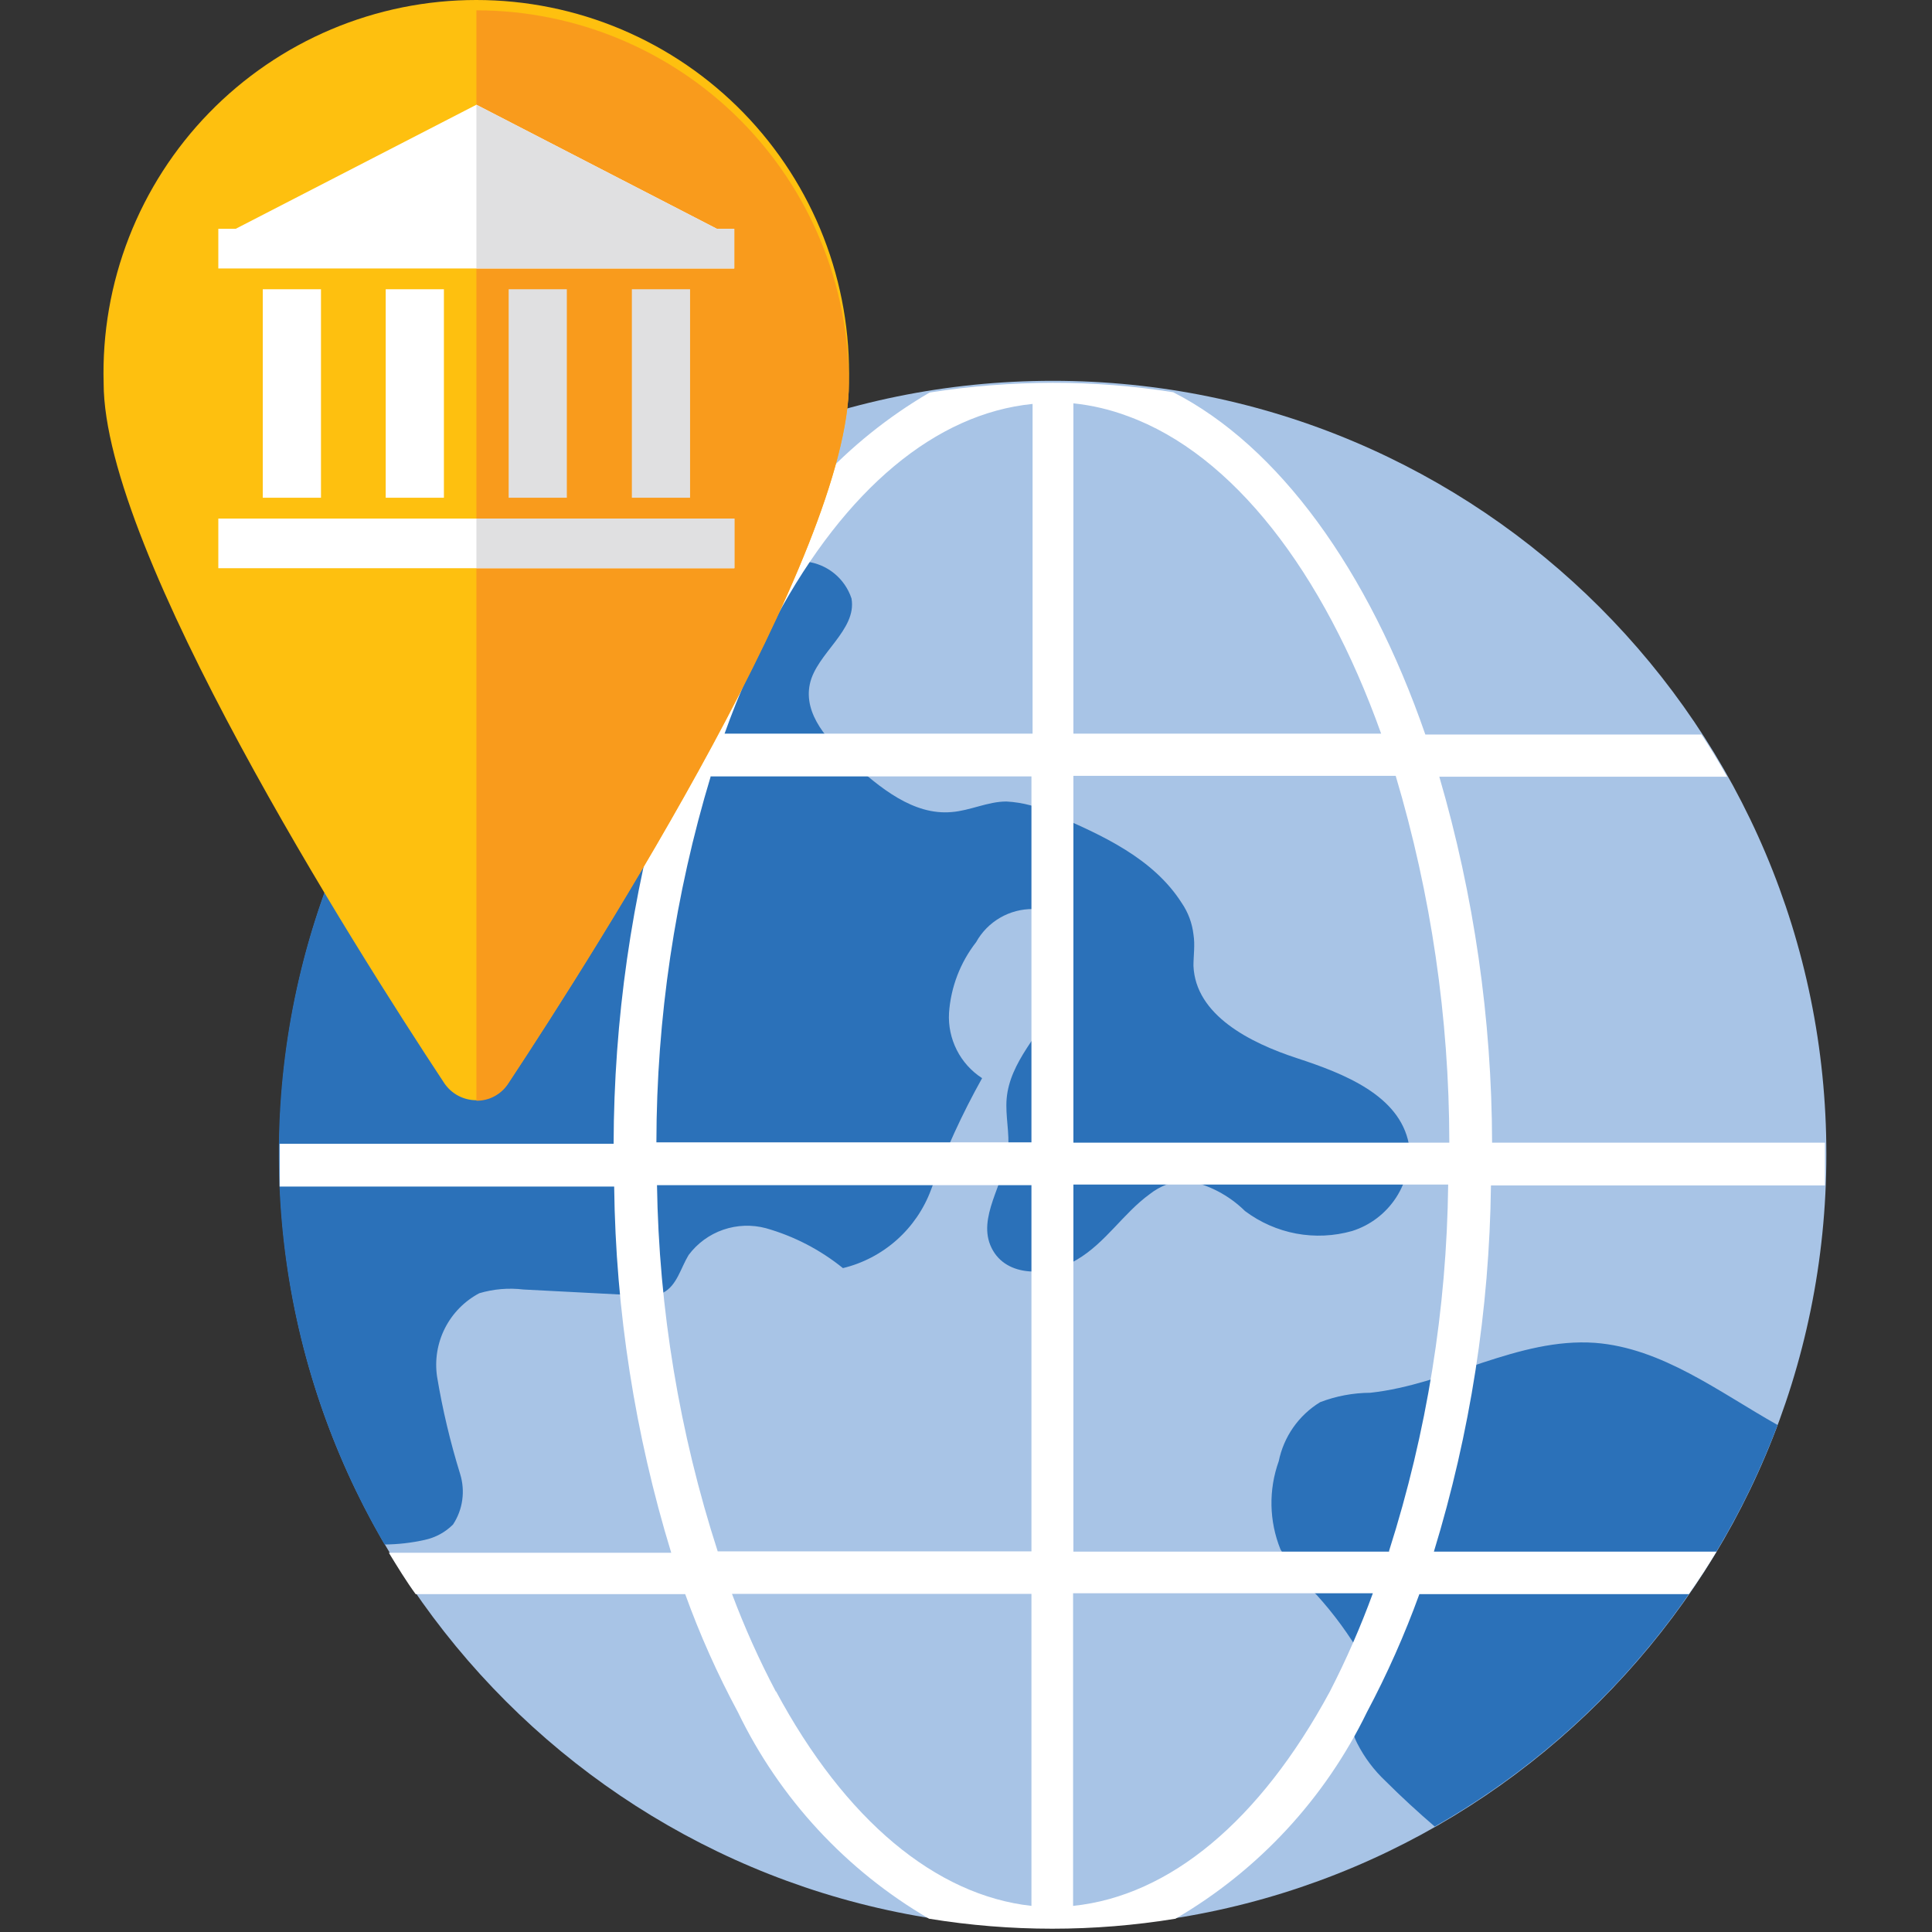
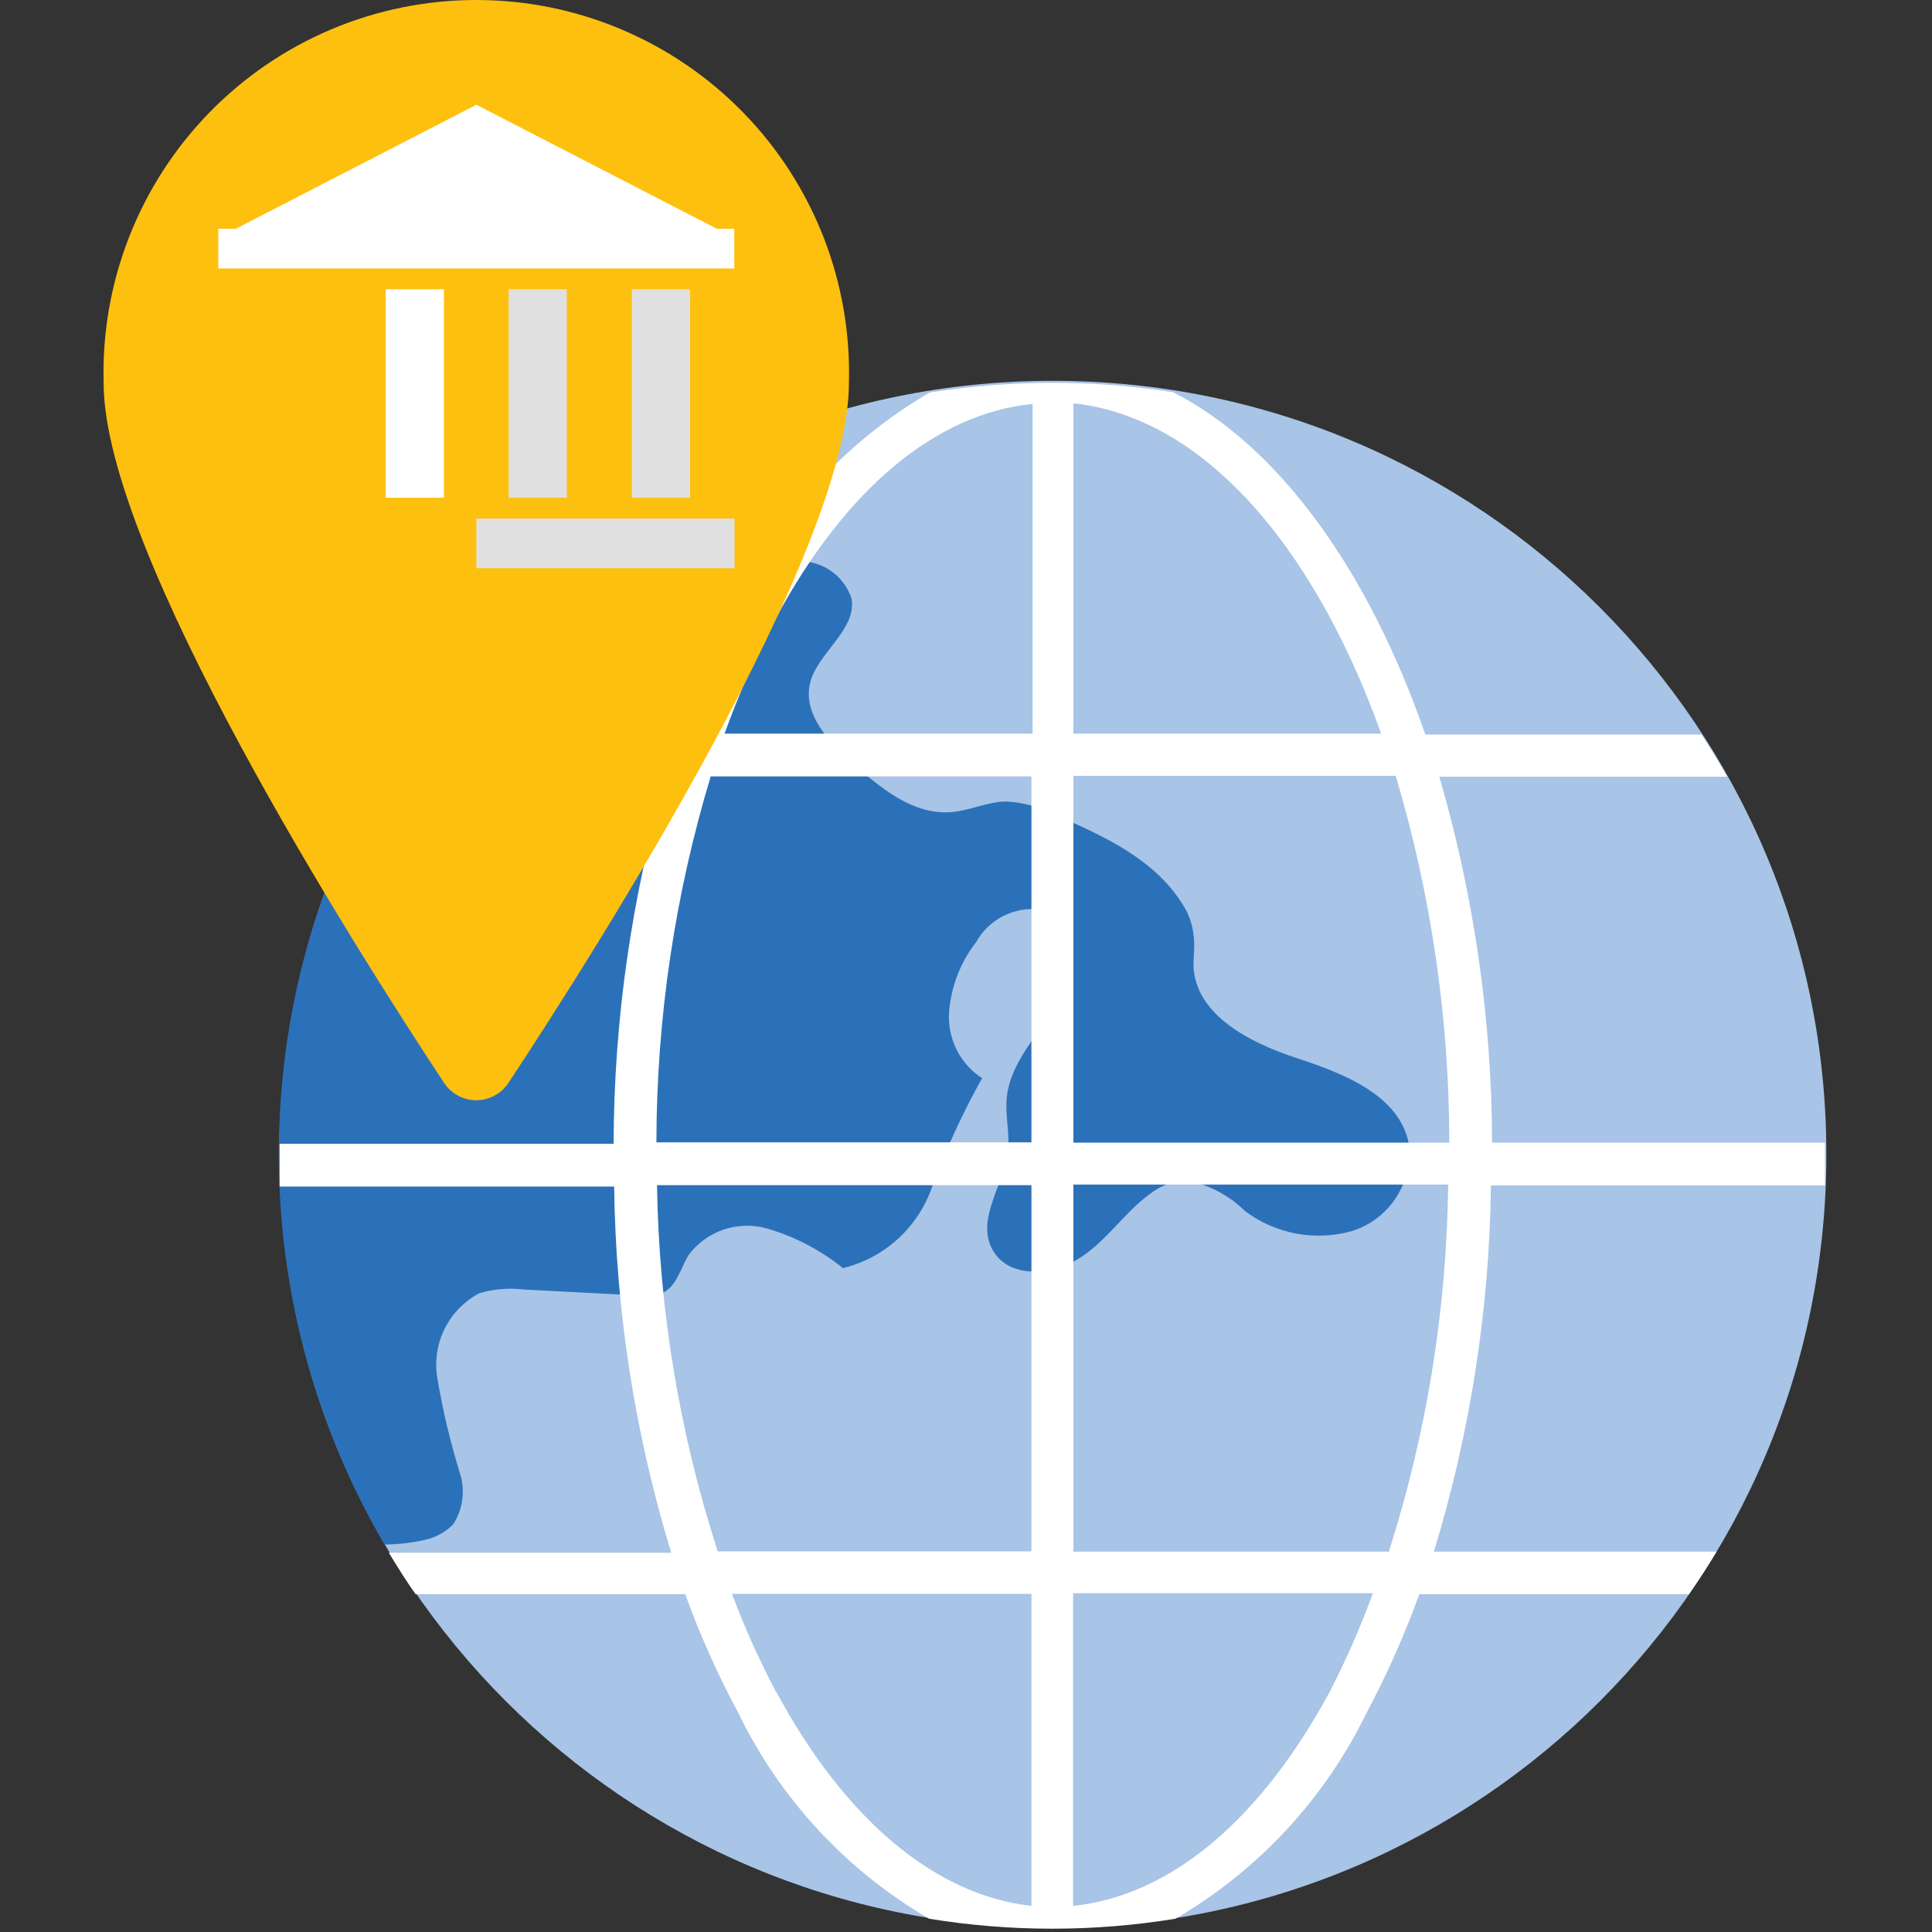
<svg xmlns="http://www.w3.org/2000/svg" width="56" height="56" viewBox="0 0 56 56" fill="none">
  <rect x="0" y="0" width="56" height="56" fill="#333333" stroke="none" />
  <path d="M30.517 55.879C42.9 55.879 52.938 45.841 52.938 33.458C52.938 21.076 42.9 11.038 30.517 11.038C18.135 11.038 8.097 21.076 8.097 33.458C8.097 45.841 18.135 55.879 30.517 55.879Z" fill="#A8C4E6" />
-   <path d="M51.524 41.304C49.821 40.345 48.176 39.072 46.233 38.923C44.001 38.766 41.943 40.13 39.719 40.37C39.221 40.373 38.728 40.465 38.264 40.643C37.957 40.831 37.693 41.079 37.486 41.374C37.28 41.668 37.137 42.002 37.065 42.354C36.767 43.183 36.785 44.092 37.115 44.909C37.4 45.397 37.754 45.843 38.165 46.231C38.669 46.786 39.112 47.393 39.487 48.042C39.557 48.138 39.605 48.248 39.628 48.364C39.669 48.662 39.421 48.918 39.289 49.191C39.199 49.404 39.157 49.635 39.165 49.866C39.174 50.098 39.233 50.324 39.339 50.53C39.548 50.942 39.828 51.314 40.165 51.63C40.62 52.085 41.099 52.523 41.587 52.944C46.157 50.344 49.673 46.226 51.524 41.304Z" fill="#2B71B9" />
  <path d="M40.835 33.153C40.562 31.747 38.958 31.119 37.594 30.672C36.23 30.226 34.651 29.424 34.593 27.994C34.593 27.696 34.643 27.39 34.593 27.084C34.555 26.758 34.439 26.446 34.254 26.175C33.427 24.877 31.948 24.207 30.542 23.604C30.116 23.384 29.648 23.257 29.17 23.232C28.632 23.232 28.12 23.497 27.582 23.538C26.475 23.637 25.507 22.835 24.681 22.091C24.011 21.488 23.284 20.71 23.474 19.826C23.664 18.941 24.846 18.263 24.681 17.346C24.587 17.062 24.414 16.811 24.183 16.622C23.951 16.433 23.671 16.314 23.375 16.279C22.784 16.217 22.203 16.081 21.647 15.874C21.117 15.601 20.721 14.907 21.043 14.403C21.175 14.196 21.407 14.064 21.506 13.849C21.56 13.705 21.567 13.548 21.527 13.399C21.487 13.251 21.402 13.119 21.283 13.022C18.418 14.313 15.857 16.193 13.765 18.539C11.674 20.884 10.1 23.644 9.144 26.637C8.188 29.631 7.872 32.792 8.218 35.916C8.563 39.039 9.561 42.055 11.147 44.768C11.537 44.765 11.925 44.721 12.305 44.636C12.618 44.57 12.905 44.415 13.131 44.189C13.271 43.976 13.363 43.734 13.398 43.481C13.434 43.228 13.413 42.97 13.338 42.726C13.051 41.8 12.827 40.855 12.668 39.899C12.598 39.419 12.678 38.93 12.897 38.498C13.117 38.065 13.464 37.712 13.892 37.485C14.307 37.362 14.743 37.325 15.173 37.377L18.53 37.551C18.765 37.578 19.003 37.55 19.224 37.468C19.621 37.261 19.729 36.757 19.96 36.377C20.213 36.038 20.562 35.783 20.961 35.645C21.361 35.507 21.792 35.491 22.201 35.6C23.015 35.831 23.774 36.224 24.433 36.757C25.012 36.617 25.548 36.336 25.994 35.939C26.439 35.543 26.78 35.043 26.987 34.484C27.393 33.368 27.887 32.287 28.467 31.251C28.154 31.049 27.9 30.767 27.732 30.434C27.564 30.101 27.486 29.73 27.508 29.358C27.56 28.612 27.834 27.898 28.294 27.308C28.457 27.014 28.697 26.77 28.988 26.601C29.279 26.432 29.61 26.345 29.947 26.349C31.013 26.531 31.146 28.068 30.65 29.011C30.154 29.953 29.269 30.78 29.178 31.846C29.137 32.342 29.269 32.847 29.219 33.343C29.112 34.318 28.31 35.294 28.74 36.17C29.17 37.046 30.393 36.997 31.22 36.509C32.047 36.021 32.559 35.17 33.32 34.616C33.623 34.376 33.992 34.234 34.378 34.211C35.025 34.332 35.62 34.642 36.089 35.104C36.527 35.432 37.034 35.655 37.572 35.756C38.11 35.856 38.663 35.831 39.19 35.682C39.715 35.517 40.166 35.174 40.466 34.713C40.766 34.251 40.897 33.7 40.835 33.153Z" fill="#2B71B9" />
  <path d="M49.755 44.975H41.562C42.615 41.533 43.172 37.959 43.216 34.36H52.897C52.897 34.071 52.897 33.773 52.897 33.484C52.897 33.36 52.897 33.244 52.897 33.12H43.249C43.24 29.53 42.725 25.959 41.719 22.513H50.061C49.83 22.1 49.581 21.686 49.317 21.29H41.314C39.661 16.52 37.065 12.932 34.006 11.369C32.852 11.186 31.686 11.094 30.517 11.096C29.321 11.098 28.127 11.191 26.946 11.377C24.544 12.779 22.616 14.866 21.407 17.371C20.734 18.635 20.165 19.951 19.704 21.306H11.718C11.445 21.72 11.189 22.133 10.941 22.588L19.307 22.546C18.307 25.993 17.795 29.564 17.786 33.153H8.105C8.105 33.277 8.105 33.393 8.105 33.517C8.105 33.806 8.105 34.104 8.105 34.393H17.802C17.846 37.992 18.403 41.566 19.456 45.008H11.271C11.519 45.413 11.776 45.835 12.048 46.207H19.861C20.286 47.384 20.797 48.528 21.39 49.63C22.599 52.132 24.528 54.216 26.929 55.615C29.295 56.001 31.707 56.001 34.072 55.615C36.474 54.215 38.406 52.131 39.62 49.63C40.207 48.526 40.715 47.382 41.141 46.207H48.953C49.242 45.794 49.507 45.389 49.755 44.975ZM40.264 44.975H31.113V34.335H41.976C41.934 37.939 41.358 41.516 40.264 44.95V44.975ZM42.009 33.12H31.113V22.488H40.455C41.481 25.931 42.004 29.503 42.009 33.095V33.12ZM32.692 12.063C35.734 13.171 38.355 16.569 40.033 21.265H31.113V11.691C31.653 11.747 32.183 11.872 32.692 12.063ZM22.49 17.917C24.515 14.163 27.128 11.989 29.93 11.708V21.265H21.002C21.416 20.109 21.913 18.984 22.49 17.9V17.917ZM20.605 22.505H29.897V33.112H19.026C19.031 29.513 19.563 25.933 20.605 22.488V22.505ZM19.043 34.352H29.897V44.967H20.803C19.692 41.53 19.098 37.947 19.043 34.335V34.352ZM22.49 49.034C22.006 48.117 21.581 47.17 21.217 46.199H29.897V55.243C27.128 54.937 24.499 52.763 22.49 49.018V49.034ZM38.545 49.034C36.519 52.779 33.907 54.954 31.104 55.243V46.182H39.793C39.439 47.152 39.025 48.099 38.553 49.018L38.545 49.034Z" fill="white" />
  <path d="M24.606 11.104C24.606 15.99 17.356 27.424 14.735 31.392C14.633 31.545 14.495 31.671 14.333 31.758C14.171 31.845 13.989 31.891 13.805 31.891C13.621 31.891 13.44 31.845 13.277 31.758C13.115 31.671 12.977 31.545 12.875 31.392C10.255 27.424 3.004 15.99 3.004 11.104C2.964 9.661 3.214 8.224 3.739 6.878C4.264 5.533 5.053 4.306 6.06 3.271C7.067 2.236 8.271 1.413 9.601 0.851C10.932 0.289 12.361 0 13.805 0C15.249 0 16.679 0.289 18.009 0.851C19.34 1.413 20.544 2.236 21.551 3.271C22.558 4.306 23.347 5.533 23.872 6.878C24.396 8.224 24.646 9.661 24.606 11.104Z" fill="#FEC00F" />
-   <path d="M13.809 0.299V31.905C13.994 31.907 14.176 31.861 14.338 31.773C14.5 31.685 14.637 31.556 14.735 31.401C17.356 27.432 24.606 15.999 24.606 11.113C24.607 9.694 24.329 8.289 23.787 6.977C23.245 5.666 22.45 4.474 21.447 3.47C20.445 2.466 19.254 1.669 17.944 1.125C16.633 0.581 15.228 0.3 13.809 0.299Z" fill="#F99B1C" />
-   <path d="M21.283 15.031H6.328V16.47H21.283V15.031Z" fill="white" />
  <path d="M20.779 6.632L13.809 3.036L6.832 6.632H6.328V7.781H21.283V6.632H20.779Z" fill="white" />
-   <path d="M9.304 8.384H7.617V14.427H9.304V8.384Z" fill="white" />
  <path d="M12.867 8.384H11.18V14.427H12.867V8.384Z" fill="white" />
  <path d="M16.43 8.384H14.744V14.427H16.43V8.384Z" fill="#E0E0E1" />
  <path d="M20.002 8.384H18.315V14.427H20.002V8.384Z" fill="#E0E0E1" />
  <path d="M21.291 15.031H13.809V16.47H21.291V15.031Z" fill="#E0E0E1" />
-   <path d="M20.779 6.632L13.809 3.036V7.781H21.283V6.632H20.779Z" fill="#E0E0E1" />
</svg>